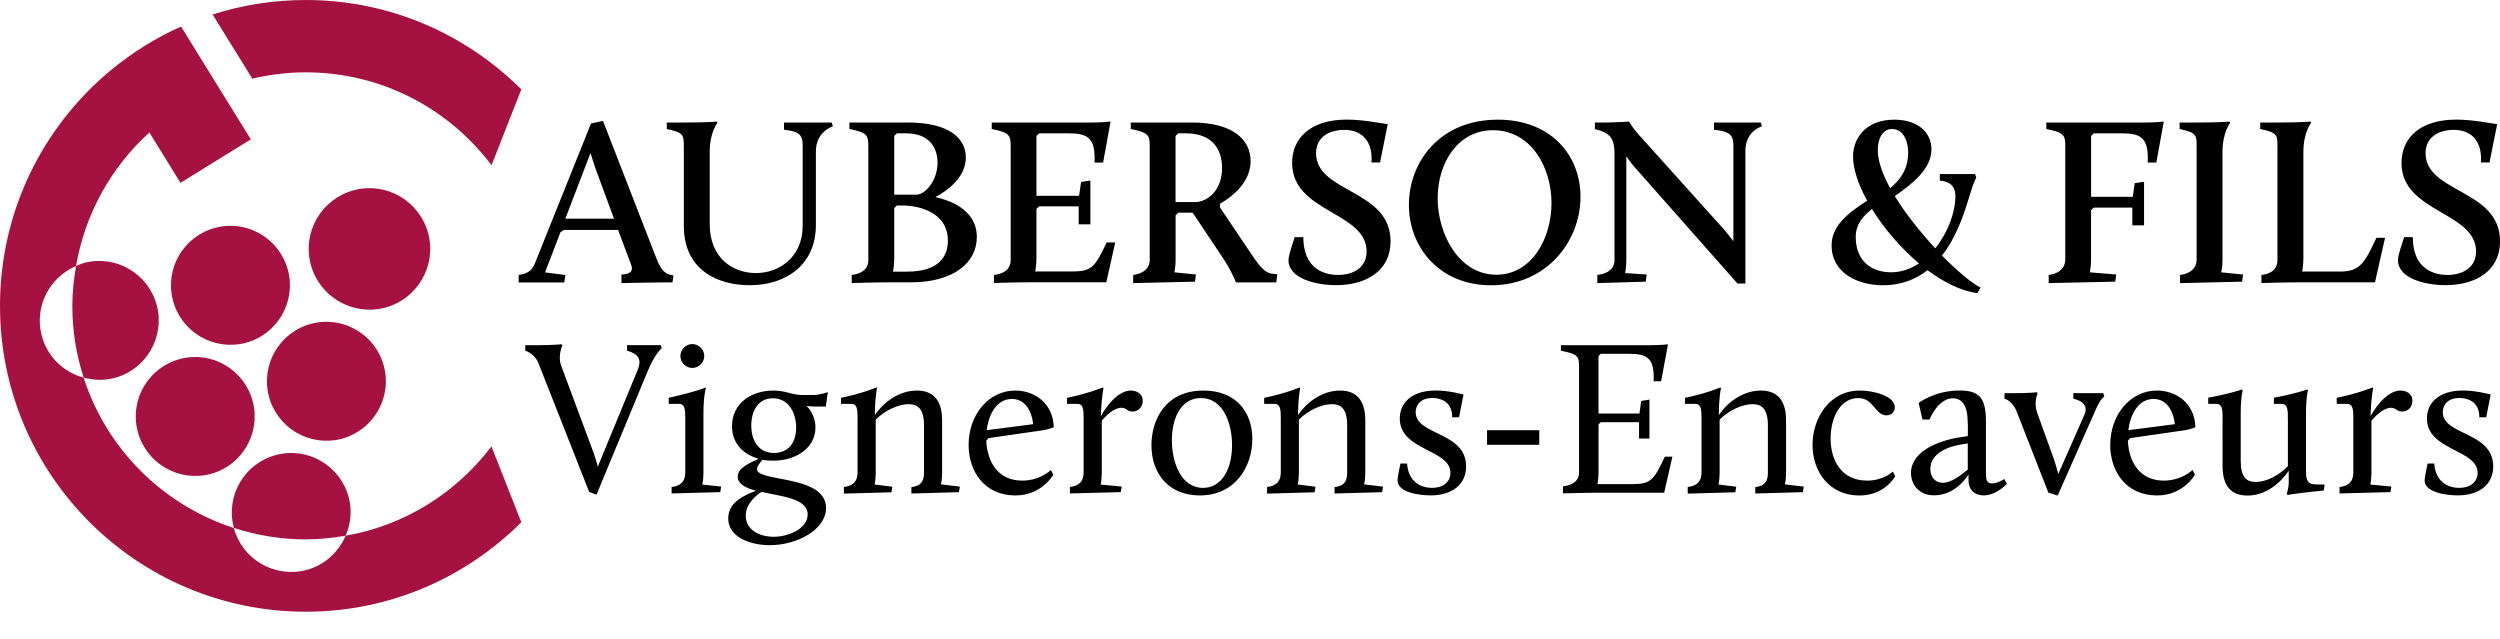
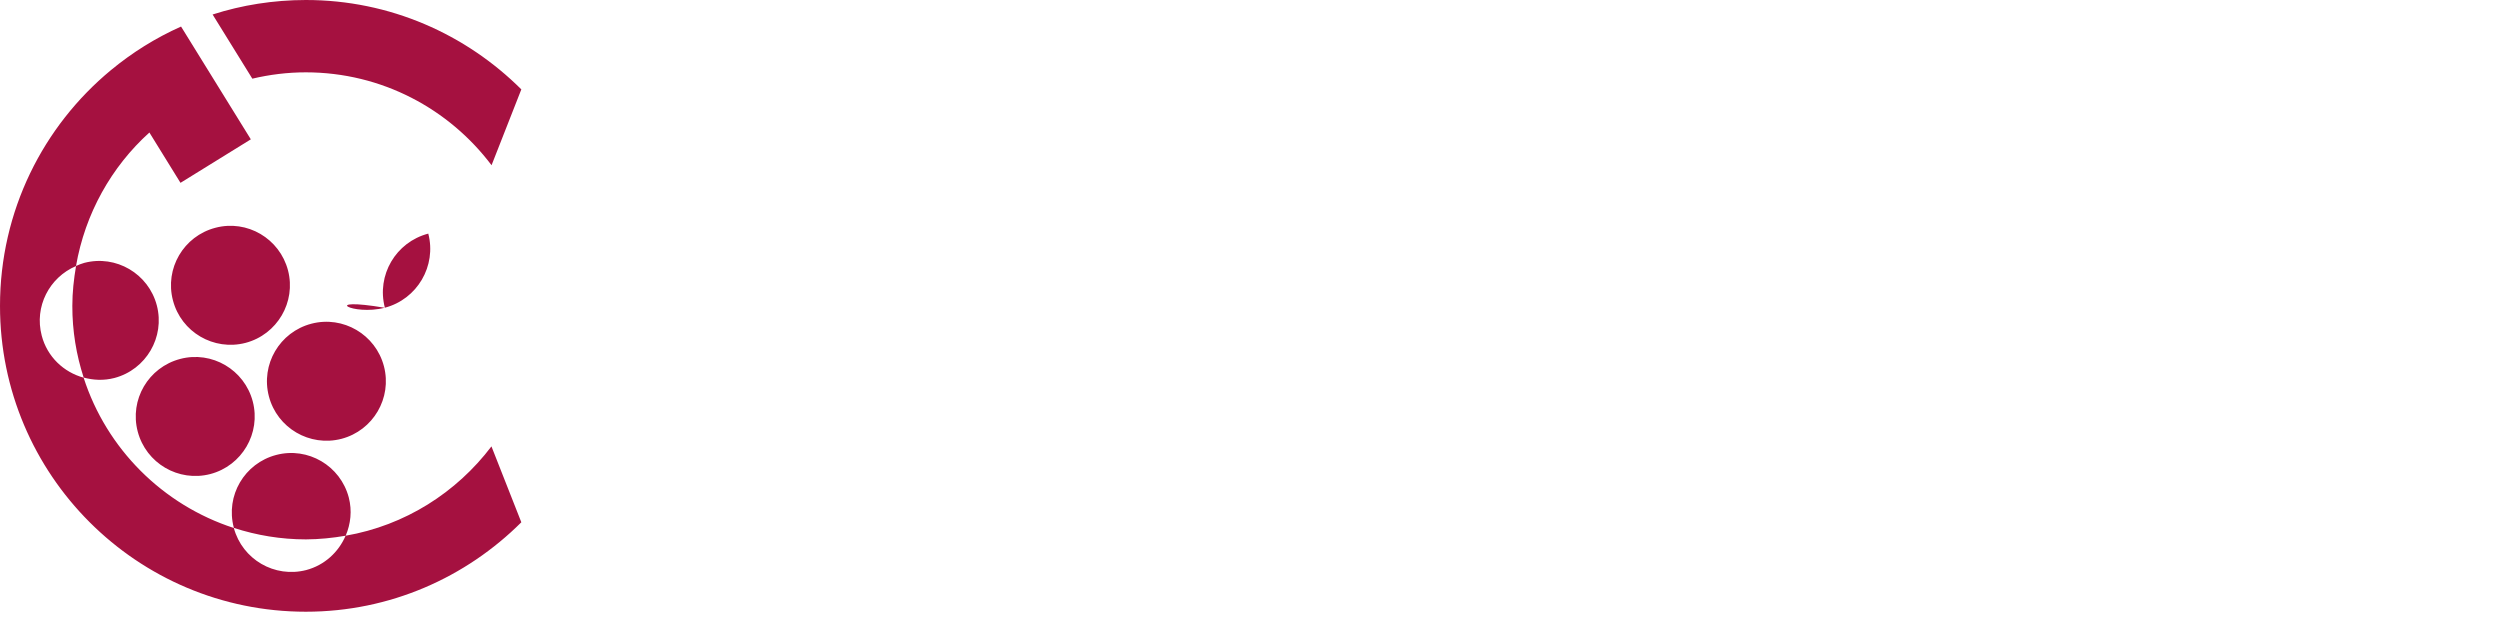
<svg xmlns="http://www.w3.org/2000/svg" version="1.0" id="Calque_1" x="0px" y="0px" viewBox="0 0 450 115" style="enable-background:new 0 0 450 115;" xml:space="preserve">
  <style type="text/css">
	.st0{fill:#A51140;}
</style>
-   <path d="M93.35,49.49c1.77-0.17,2.54-1.08,2.89-1.98l10.14-25.28l2.16-0.47l9.53,24.54c0.95,2.5,1.68,3.06,3.15,3.28l-0.17,1.25  h-1.81c-1.77,0-7.38,0.13-7.38,0.13v-1.55c1.21-0.04,2.24-0.39,1.77-1.68l-2.37-6.34h-9.79l-0.6,0.43l-2.76,7.21l3.67,0.47  l-0.22,1.34h-8.2V49.49z M106.29,27.54l-4.53,11.82h8.76l-3.28-8.89C106.94,29.57,106.51,28.31,106.29,27.54z M123.08,26.37  c0-2.07,0-2.5-3.06-3.15v-1.17h3.24c4.57,0,5.69-0.17,5.69-0.17l0.22,0.17c0,0-1.42,1.68-1.42,5.31v12.99c0,6.13,4.18,8.8,8.32,8.8  c4.18,0,8.41-2.85,8.41-8.5V26.59c0-1.9-0.04-2.89-3.36-3.24v-1.3h8.58l0.22,0.69c0,0-3.06,0.91-3.06,4.49v13.28  c0,7.12-5.35,10.83-11.91,10.83c-5.78,0-11.86-2.76-11.86-10.65V26.37z M153.32,49.49c1.86-0.21,2.98-1.12,2.98-2.67V26.37  c0-2.07-0.22-2.5-3.41-3.15v-1.17h10.52c7.5,0,10.44,2.89,10.44,6.3c0,3.62-3.41,6.04-5.48,7.12c2.29,0.52,7.46,2.11,7.46,7.2  c0,4.57-4.14,8.15-11.86,8.15h-3.93c-2.5,0-6.73,0.13-6.73,0.13V49.49z M163.33,48.89c5.52,0,7.29-2.63,7.29-5.56  c0-5.13-5.18-6.34-8.24-6.34h-0.95l-0.47,0.48v9.06c0,1.29-0.22,2.37-0.22,2.37H163.33z M165.01,35.04  c1.68-0.09,3.75-2.67,3.75-5.78c0-2.63-1.47-5.26-5.65-5.26h-1.68l-0.47,0.47v10.57H165.01z M178.94,49.49  c1.86-0.21,2.98-1.12,2.98-2.67V26.37c0-2.07-0.22-2.5-3.41-3.15v-1.17h18.2c1.77,0,3.19-0.17,3.19-0.17l-1.34,7.38h-1.55  c0.22-4.44-1.21-5.26-4.66-5.26h-5.31l-0.48,0.47v10.78h7.68l0.35-2.5l1.68-0.26v7.89h-2.11v-3.24h-7.12l-0.48,0.47v8.84  c0,1.29-0.22,2.42-0.22,2.42h6.47c3.71,0,4.23-0.69,6.38-5.22h1.55l-1.6,7.16h-13.5c-2.5,0-6.73,0.13-6.73,0.13V49.49z   M203.97,49.49c1.81-0.21,2.98-1.21,2.98-2.67V26.37c0-2.07-0.22-2.5-3.41-3.15v-1.17h10.96c7.68,0,10.61,3.28,10.61,6.95  c0,3.84-3.37,6.47-5.52,7.68v0.65l6.21,9.23c1.81,2.59,2.63,2.67,3.62,2.76l0.48,0.04l-0.17,1.47h-7.16l-0.17-0.13  c0,0-0.73-2.03-2.59-4.74l-5.13-7.68h-2.59l-0.48,0.47v8.07c0,1.25-0.22,2.2-0.22,2.2l3.88,0.39l-0.17,1.29l-11.13,0.26V49.49z   M215.05,36.38c2.29,0,4.92-2.07,4.92-6.17c0-3.36-1.77-6.21-6.51-6.21h-1.38l-0.48,0.47v11.9H215.05z M233.05,42.68h1.55  c0,5.43,3.41,6.81,6.26,6.81c2.59,0,5.13-1.21,5.13-4.23c0-7.16-13.41-6.99-13.41-15.92c0-4.45,3.28-7.81,9.83-7.81  c2.85,0,5.82,0.6,7.38,0.82l-1.38,6.9h-1.55c0.26-3.24-1.21-5.87-4.88-5.87c-2.89,0-5.09,1.42-5.09,4.18  c0,7.21,13.41,6.47,13.41,15.88c0,5.35-4.44,7.89-9.79,7.89c-3.8,0-8.54-1.25-8.58-4.44C231.93,46.35,232.06,45.61,233.05,42.68z   M269.61,21.54c9.58,0,14.88,6.42,14.88,13.89c0,7.98-6.08,15.92-16.09,15.92c-9.36,0-14.8-6.9-14.8-14.49  C253.61,29.18,259.13,21.54,269.61,21.54z M269.35,49.45c6.38,0,9.92-6.55,9.92-12.9c0-6.42-3.67-13.11-10.52-13.11  c-6.43,0-9.97,6-9.97,12.25C258.79,42.12,262.58,49.45,269.35,49.45z M287.5,49.49c1.94-0.21,3.11-1.12,3.11-2.67V27.8  c0-2.89-0.69-3.84-3.53-4.57v-1.17h1.29c2.11,0,4.87-0.17,4.87-0.17s0.52,0.99,1.64,2.25l15.4,17.12c0.56,0.65,1.21,1.47,1.73,2.16  V26.63c0-1.9-0.04-2.93-3.49-3.28v-1.3h8.41l0.22,0.69c0,0-2.98,0.82-2.98,4.4v23.9h-1.42l-18.37-20.79  c-0.56-0.6-1.17-1.42-1.64-2.11v18.68c0,1.3-0.22,2.33-0.22,2.33l3.88,0.26l-0.17,1.29l-8.71,0.26V49.49z M336.09,36.12  c-1.6-2.89-2.54-5.69-2.54-7.98c0-3.19,2.24-6.6,7.42-6.6c4.14,0,6.69,2.2,6.69,5.35c0,3.53-3.49,6.25-6.6,8.41  c1.98,3.23,4.66,6.55,7.29,9.4c2.29-2.85,3.62-6.51,3.62-9.4c0-1.77-0.91-2.59-2.8-2.8v-1.17h6.34l0.22,0.65  c-0.65,1.16-0.91,2.41-1.51,4.23c-0.95,3.11-2.33,6.82-4.66,9.79c2.85,2.89,5.48,5.05,6.95,5.78l-0.6,0.99  c-2.89-0.39-6-1.94-8.97-4.14c-2.07,1.64-4.7,2.72-8.02,2.72c-4.36,0-9.23-2.11-9.23-7.16C329.66,40.74,332.47,38.45,336.09,36.12z   M345.41,47.42c-3.28-2.8-6.3-6.3-8.45-9.79c-1.73,1.34-2.93,2.85-2.93,5c0,4.4,2.89,6.38,6.34,6.38  C342.22,49.02,343.9,48.41,345.41,47.42z M340.23,33.88c1.99-1.68,3.24-3.58,3.24-6.43c0-1.85-0.73-4.23-2.93-4.23  c-1.68,0-2.54,1.77-2.54,3.75C337.99,28.96,338.85,31.33,340.23,33.88z M368.77,49.49c1.85-0.21,2.98-1.25,2.98-2.8V26.37  c0-2.07-0.22-2.5-3.41-3.15v-1.17h17.95c1.77,0,3.19-0.17,3.19-0.17l-1.34,7.38h-1.55c0.21-4.44-1.21-5.26-4.66-5.26h-5.05  l-0.48,0.47v10.96h7.5l0.35-2.46l1.68-0.26v7.85h-2.11v-3.19h-6.95l-0.48,0.48v8.84c0,1.29-0.22,2.33-0.22,2.33l4.75,0.39  l-0.17,1.29l-11.99,0.26V49.49z M392.41,49.49c1.86-0.21,2.98-1.25,2.98-2.72v-20.4c0-2.07,0-2.5-3.06-3.15v-1.17h3.23  c4.57,0,5.69-0.17,5.69-0.17l0.22,0.17c0,0-1.42,1.73-1.42,5.31v19.41c0,1.25-0.22,2.25-0.22,2.25l3.92,0.39l-0.17,1.29l-11.17,0.26  V49.49z M407.05,49.49c1.9-0.21,2.89-1.12,2.89-2.67V26.37c0-2.07,0-2.5-3.1-3.15v-1.17h3.28c4.49,0,5.69-0.17,5.69-0.17l0.22,0.17  c0,0-1.42,1.73-1.42,5.31v19.15c0,1.29-0.22,2.37-0.22,2.37h6.77c3.62,0,4.44-1.47,6.6-6.08h1.55l-1.81,8.02h-13.8  c-2.5,0-6.64,0.13-6.64,0.13V49.49z M432.75,42.68h1.55c0,5.43,3.41,6.81,6.25,6.81c2.59,0,5.14-1.21,5.14-4.23  c0-7.16-13.42-6.99-13.42-15.92c0-4.45,3.28-7.81,9.84-7.81c2.85,0,5.82,0.6,7.38,0.82l-1.38,6.9h-1.55  c0.26-3.24-1.21-5.87-4.87-5.87c-2.89,0-5.09,1.42-5.09,4.18c0,7.21,13.41,6.47,13.41,15.88c0,5.35-4.44,7.89-9.79,7.89  c-3.79,0-8.54-1.25-8.58-4.44C431.63,46.35,431.76,45.61,432.75,42.68z M96.9,65.32c-0.68-1.71-2.35-2.19-2.35-2.19v-1h2.43  c2.51,0,4.1-0.16,4.1-0.16l0.16,0.16c-0.44,0.96-0.68,2.51-0.24,3.66l5.85,15.73c0.24,0.72,0.56,1.71,0.76,2.47l7.17-17.41  c0.76-1.83,0.2-2.87-1.91-3.46v-1h6.09l0.16,0.56c0,0-1.15,0.8-2.59,4.26l-9.16,22.1l-1.31-0.48L96.9,65.32z M120.88,87.66  c1.79-0.2,2.47-1.16,2.47-2.59V75.4c0-1.71-0.04-2.71-1.19-2.71h-1.79v-1.08c5.81-1.35,6.65-1.87,6.65-1.87l0.04,0.12  c0,0-0.44,1.32-0.44,4.54v10.67c0,1.2-0.2,2.15-0.2,2.15l3.39,0.36l-0.16,1l-8.76,0.24V87.66z M122.47,64.08  c0-1.15,1-2.15,2.15-2.15c1.15,0,2.15,1,2.15,2.15c0,1.15-1,2.15-2.15,2.15C123.47,66.23,122.47,65.24,122.47,64.08z M136.54,82.57  c-2.67-0.76-4.78-2.67-4.78-5.86c0-4.14,3.5-6.41,7.45-6.41c2.31,0,3.26,0.8,5.26,0.8h1.91c1.28,0,2.63-0.52,2.63-0.52l-0.36,2.59  h-2.11c-0.88,0-1.39-0.12-1.39-0.12s1.63,1.39,1.63,3.9c0,3.74-3.58,5.97-7.57,5.97c-0.68,0-1.31-0.04-1.95-0.16  c-0.28,0.32-1,1.11-1,1.67c0,1.08,2.39,1.36,5.5,1.99c3.35,0.68,6.93,1.79,6.93,5.02c0,3.9-5.22,6.69-10.12,6.69  c-3.59,0-7.49-1.47-7.49-4.82c0-3.07,3.19-4.26,5.02-4.98c-1.87-0.48-3.31-1.2-3.31-2.55C132.8,84.12,135.11,83.32,136.54,82.57z   M137.06,88.54c-0.96,0.64-2.83,2.11-2.83,4.3c0,2.47,2.39,3.78,5.02,3.78c2.91,0,6.13-1.59,6.13-4.02c0-2.03-2.35-2.83-4.98-3.38  C139.29,88.98,138.13,88.78,137.06,88.54z M143.31,76.95c0-2.55-1.31-5.26-4.18-5.26c-2.79,0-3.9,2.43-3.9,4.94  c0,2.47,1.15,4.9,4.1,4.9C142.2,81.53,143.31,79.3,143.31,76.95z M151.89,87.66c1.79-0.2,2.47-1.16,2.47-2.59V75.4  c0-1.71-0.04-2.71-1.19-2.71h-1.79v-1.08c3.9-0.8,6.37-1.87,6.37-1.87l0.12,0.12c0,0-0.36,1.32-0.4,4.86  c1.43-2.15,4.22-4.42,7.57-4.42c2.75,0,4.54,1.51,4.54,5.38v9.4c0,1.2-0.2,2.11-0.2,2.11l3.39,0.4l-0.16,1l-8.56,0.24v-1.15  c1.79-0.2,2.27-1.16,2.27-2.59v-8.52c0-3.03-1.15-3.82-2.75-3.82c-1.83,0-4.26,1.08-5.94,2.79v9.56c0,1.2-0.2,2.11-0.2,2.11  l3.19,0.4l-0.16,1l-8.56,0.24V87.66z M182.75,70.3c3.42,0,6.81,2.23,6.93,6.61c0,0-1.03,0.4-1.83,0.52l-9.92,1.43l-0.4,0.48  c0.16,3.63,1.99,7.17,6.45,7.17c3.27,0,5.18-1.91,5.18-1.91l0.44,0.84c0,0-2.07,3.74-6.81,3.74c-5.66,0-8.44-4.42-8.44-9.08  C174.34,74.68,177.93,70.3,182.75,70.3z M177.61,77.43l8.36-1.08c0,0-0.32-4.54-3.82-4.54C179.48,71.81,177.97,74.44,177.61,77.43z   M192.58,87.66c1.79-0.2,2.47-1.16,2.47-2.59V75.4c0-1.71-0.04-2.71-1.19-2.71h-1.79v-1.08c3.9-0.8,6.45-1.87,6.45-1.87l0.12,0.12  c0,0-0.36,1.32-0.48,5.06c1.19-2.23,3.31-4.62,5.38-4.62c0.96,0,2.15,0.48,2.15,1.83c0,1.2-0.84,1.95-1.87,1.95  c-0.92,0-1.04-0.68-1.95-0.68c-1.35,0-2.67,1.31-3.55,2.31v9.36c0,1.2-0.2,2.15-0.2,2.15l3.78,0.36l-0.16,1l-9.16,0.24V87.66z   M216.62,70.3c5.82,0,8.8,3.82,8.8,8.72c0,4.94-3.07,10.16-9.44,10.16c-5.62,0-8.72-3.94-8.72-9.04  C207.26,75.48,209.85,70.3,216.62,70.3z M216.55,87.82c3.38,0,5.22-3.43,5.22-7.69c0-3.94-1.59-8.48-5.61-8.48  c-3.67,0-5.22,3.74-5.22,7.57C210.93,83.2,212.56,87.82,216.55,87.82z M228.07,87.66c1.79-0.2,2.47-1.16,2.47-2.59V75.4  c0-1.71-0.04-2.71-1.2-2.71h-1.79v-1.08c3.9-0.8,6.37-1.87,6.37-1.87l0.12,0.12c0,0-0.36,1.32-0.4,4.86  c1.43-2.15,4.22-4.42,7.57-4.42c2.75,0,4.54,1.51,4.54,5.38v9.4c0,1.2-0.2,2.11-0.2,2.11l3.39,0.4l-0.16,1l-8.56,0.24v-1.15  c1.79-0.2,2.27-1.16,2.27-2.59v-8.52c0-3.03-1.15-3.82-2.75-3.82c-1.83,0-4.26,1.08-5.94,2.79v9.56c0,1.2-0.2,2.11-0.2,2.11  l3.19,0.4l-0.16,1l-8.56,0.24V87.66z M252.08,83.44h1.19c0.24,3.38,2.59,4.38,4.5,4.38c1.95,0,3.31-1.04,3.31-2.71  c0-4.26-9.12-3.98-9.12-9.76c0-2.95,2.27-5.06,6.49-5.06c2.39,0,4.98,0.72,4.98,0.72l-0.8,4.1h-1.23c0-3.27-2.75-3.47-3.59-3.47  c-2.15,0-2.99,1.31-2.99,2.55c0,4.22,9.08,3.47,9.08,9.76c0,3.31-2.59,5.22-6.37,5.22c-1.83,0-5.97-0.44-5.97-2.71  C251.57,85.67,252.08,83.44,252.08,83.44z M267.67,77.43h9.4v2.63h-9.4V77.43z M281.36,87.54c1.79-0.2,2.87-1.04,2.87-2.47V66.04  c0-1.91-0.2-2.31-3.27-2.91v-1h16.41c1.63,0,2.87-0.16,2.87-0.16L299,68.63h-1.35c0.2-4.1-1.11-4.94-4.3-4.94h-5.22l-0.4,0.4v10.35  h7.37l0.32-2.27l1.48-0.24v7.01h-1.87v-2.95h-6.89l-0.4,0.4v8.52c0,1.19-0.2,2.23-0.2,2.23h6.25c3.42,0,3.9-0.76,5.89-4.94h1.35  l-1.48,6.49h-12.43c-1.99,0-5.78,0.12-5.78,0.12V87.54z M303.8,87.66c1.79-0.2,2.47-1.16,2.47-2.59V75.4c0-1.71-0.04-2.71-1.19-2.71  h-1.79v-1.08c3.9-0.8,6.37-1.87,6.37-1.87l0.12,0.12c0,0-0.36,1.32-0.4,4.86c1.43-2.15,4.22-4.42,7.57-4.42  c2.75,0,4.54,1.51,4.54,5.38v9.4c0,1.2-0.2,2.11-0.2,2.11l3.39,0.4l-0.16,1l-8.57,0.24v-1.15c1.79-0.2,2.27-1.16,2.27-2.59v-8.52  c0-3.03-1.15-3.82-2.75-3.82c-1.83,0-4.26,1.08-5.94,2.79v9.56c0,1.2-0.2,2.11-0.2,2.11l3.19,0.4l-0.16,1l-8.57,0.24V87.66z   M334.78,70.3c2.43,0,6.29,0.96,6.29,3.03c0,0.76-0.56,1.43-1.52,1.43c-2.03,0-2.27-3.11-5.06-3.11c-3.19,0-4.98,3.43-4.98,7.29  c0,3.82,1.87,7.57,6.57,7.57c2.99,0,4.62-1.63,4.62-1.63l0.44,0.84c0,0-1.83,3.47-6.45,3.47c-5.57,0-8.44-4.5-8.44-9.08  C326.25,75.28,329.28,70.3,334.78,70.3z M352.85,78.7l1.35-0.2c0.04-0.84,0.04-3.15-0.16-4.26c-0.28-1.47-1.04-2.55-2.51-2.55  c-2.71,0-4.22,3.82-4.22,3.82h-1.27l-0.68-2.99c0,0,2.91-2.23,7.37-2.23c3.74,0,4.74,1.51,4.74,5.7v9.16c0,1.27,0.16,1.87,1.08,1.87  c1.07,0,2.19-0.8,2.19-0.8l0.52,0.84c0,0-1.87,2.11-4.22,2.11c-1.52,0-2.71-0.88-2.71-2.83v-0.96c0,0-2.11,3.78-6.21,3.78  c-2.63,0-4.14-1.87-4.14-4.02C343.97,81.33,348.71,79.34,352.85,78.7z M354.2,84.52v-4.7l-1.24,0.2c-2.27,0.36-5.5,1.55-5.5,4.42  c0,1.59,1.04,2.47,2.23,2.47C351.26,86.91,353.17,85.39,354.2,84.52z M363,74.08c-0.8-2.03-2.19-2.31-2.19-2.31v-1h1.83  c2.51,0,3.98-0.16,3.98-0.16l0.16,0.16c-0.48,1.08-0.48,2.47-0.04,3.66l3.03,8.41c0.24,0.72,0.52,1.71,0.72,2.47l4.7-10.64  c0.76-1.75-0.48-2.55-1.99-2.91v-1h5.38l0.2,0.64c0,0-0.6,0.24-1.43,2.07l-6.97,15.73l-1.67-0.52L363,74.08z M388.24,70.3  c3.43,0,6.81,2.23,6.93,6.61c0,0-1.04,0.4-1.83,0.52l-9.92,1.43l-0.4,0.48c0.16,3.63,1.99,7.17,6.45,7.17  c3.26,0,5.18-1.91,5.18-1.91l0.44,0.84c0,0-2.07,3.74-6.81,3.74c-5.66,0-8.44-4.42-8.44-9.08C379.84,74.68,383.43,70.3,388.24,70.3z   M383.11,77.43l8.36-1.08c0,0-0.32-4.54-3.83-4.54C384.98,71.81,383.47,74.44,383.11,77.43z M400.07,75.4c0-1.71-0.04-2.71-1.2-2.71  h-1.39v-1.11c3.86-0.68,6.05-1.47,6.05-1.47l0.16,0.12c0,0-0.36,1.11-0.36,4.18v8.52c0,3.03,1.07,3.82,2.71,3.82  c1.83,0,4.06-1.08,5.78-2.83V75.4c0-1.71-0.04-2.71-1.2-2.71h-1.32v-1.11c3.83-0.68,5.98-1.47,5.98-1.47l0.16,0.12  c0,0-0.36,1.11-0.36,4.18v10.52c0,2.27,0.92,2.27,2.23,2.27h1.11l-0.12,1.08c-4.34,0.44-6.53,0.8-6.53,0.8l-0.16-0.12  c0,0,0.36-1.16,0.36-2.15v-2.07c-1.43,2.11-4.06,4.46-7.41,4.46c-2.79,0-4.5-1.51-4.5-5.34V75.4z M421.13,87.66  c1.79-0.2,2.47-1.16,2.47-2.59V75.4c0-1.71-0.04-2.71-1.2-2.71h-1.79v-1.08c3.9-0.8,6.45-1.87,6.45-1.87l0.12,0.12  c0,0-0.36,1.32-0.48,5.06c1.2-2.23,3.31-4.62,5.38-4.62c0.96,0,2.15,0.48,2.15,1.83c0,1.2-0.83,1.95-1.87,1.95  c-0.92,0-1.04-0.68-1.95-0.68c-1.35,0-2.67,1.31-3.55,2.31v9.36c0,1.2-0.2,2.15-0.2,2.15l3.78,0.36l-0.16,1l-9.16,0.24V87.66z   M436.97,83.44h1.19c0.24,3.38,2.59,4.38,4.5,4.38c1.95,0,3.31-1.04,3.31-2.71c0-4.26-9.12-3.98-9.12-9.76  c0-2.95,2.27-5.06,6.49-5.06c2.39,0,4.98,0.72,4.98,0.72l-0.8,4.1h-1.24c0-3.27-2.75-3.47-3.59-3.47c-2.15,0-2.99,1.31-2.99,2.55  c0,4.22,9.08,3.47,9.08,9.76c0,3.31-2.59,5.22-6.37,5.22c-1.83,0-5.98-0.44-5.98-2.71C436.46,85.67,436.97,83.44,436.97,83.44z" />
-   <path class="st0" d="M45.5,72.27c1.49,5.7-1.93,11.56-7.65,13.06c-5.72,1.48-11.56-1.94-13.06-7.65  c-1.51-5.74,1.92-11.56,7.64-13.07C38.15,63.1,44,66.55,45.5,72.27z M38.77,41c-5.72,1.5-9.15,7.33-7.64,13.07  c1.49,5.71,7.34,9.13,13.06,7.65c5.72-1.5,9.14-7.37,7.65-13.06C50.33,42.93,44.49,39.49,38.77,41z M48.4,71.34  c1.49,5.71,7.34,9.13,13.06,7.65c5.72-1.5,9.14-7.36,7.65-13.06c-1.5-5.72-7.35-9.16-13.07-7.66C50.33,59.77,46.9,65.6,48.4,71.34z   M88.46,80.35c-6.29,8.3-15.54,14.23-26.25,16.08c-1.26,2.93-3.77,5.3-7.09,6.18c-5.69,1.47-11.5-1.91-13.03-7.57  c-12.8-4.15-22.91-14.26-27.04-27.06c-3.57-0.98-6.54-3.74-7.54-7.57c-1.37-5.22,1.37-10.47,6.17-12.52  c1.64-9.46,6.38-17.87,13.21-24.04l5.6,9.06l12.66-7.83L32.59,4.78c-4.58,2.04-8.82,4.7-12.63,7.85C7.76,22.73,0,37.98,0,55.07  c0,30.39,24.65,55.04,55.05,55.04c15.16,0,28.84-6.18,38.79-16.1L88.46,80.35z M69.27,55.39c5.84-1.53,9.34-7.53,7.82-13.34  c-1.53-5.84-7.51-9.36-13.35-7.82c-5.85,1.53-9.35,7.49-7.81,13.35C57.45,53.4,63.43,56.9,69.27,55.39z M15.06,67.96  c1.75,0.48,3.63,0.57,5.52,0.08c5.72-1.5,9.14-7.37,7.65-13.06c-1.5-5.72-7.35-9.16-13.07-7.66c-0.52,0.14-0.99,0.34-1.47,0.55  c-0.4,2.34-0.67,4.72-0.67,7.18C13.01,59.56,13.74,63.89,15.06,67.96z M62.22,96.43c0.9-2.11,1.18-4.5,0.56-6.88  c-1.5-5.72-7.35-9.16-13.06-7.66c-5.72,1.5-9.15,7.33-7.64,13.06c0.01,0.03,0.02,0.05,0.03,0.08c4.08,1.32,8.43,2.06,12.96,2.06  C57.5,97.08,59.89,96.83,62.22,96.43z M93.84,16.09C83.89,6.18,70.21,0,55.05,0C49.2,0.01,43.55,0.91,38.27,2.61l7.15,11.55  c3.09-0.73,6.31-1.14,9.63-1.14c13.69,0.01,25.78,6.58,33.43,16.72L93.84,16.09L93.84,16.09z" />
+   <path class="st0" d="M45.5,72.27c1.49,5.7-1.93,11.56-7.65,13.06c-5.72,1.48-11.56-1.94-13.06-7.65  c-1.51-5.74,1.92-11.56,7.64-13.07C38.15,63.1,44,66.55,45.5,72.27z M38.77,41c-5.72,1.5-9.15,7.33-7.64,13.07  c1.49,5.71,7.34,9.13,13.06,7.65c5.72-1.5,9.14-7.37,7.65-13.06C50.33,42.93,44.49,39.49,38.77,41z M48.4,71.34  c1.49,5.71,7.34,9.13,13.06,7.65c5.72-1.5,9.14-7.36,7.65-13.06c-1.5-5.72-7.35-9.16-13.07-7.66C50.33,59.77,46.9,65.6,48.4,71.34z   M88.46,80.35c-6.29,8.3-15.54,14.23-26.25,16.08c-1.26,2.93-3.77,5.3-7.09,6.18c-5.69,1.47-11.5-1.91-13.03-7.57  c-12.8-4.15-22.91-14.26-27.04-27.06c-3.57-0.98-6.54-3.74-7.54-7.57c-1.37-5.22,1.37-10.47,6.17-12.52  c1.64-9.46,6.38-17.87,13.21-24.04l5.6,9.06l12.66-7.83L32.59,4.78c-4.58,2.04-8.82,4.7-12.63,7.85C7.76,22.73,0,37.98,0,55.07  c0,30.39,24.65,55.04,55.05,55.04c15.16,0,28.84-6.18,38.79-16.1L88.46,80.35z M69.27,55.39c5.84-1.53,9.34-7.53,7.82-13.34  c-5.85,1.53-9.35,7.49-7.81,13.35C57.45,53.4,63.43,56.9,69.27,55.39z M15.06,67.96  c1.75,0.48,3.63,0.57,5.52,0.08c5.72-1.5,9.14-7.37,7.65-13.06c-1.5-5.72-7.35-9.16-13.07-7.66c-0.52,0.14-0.99,0.34-1.47,0.55  c-0.4,2.34-0.67,4.72-0.67,7.18C13.01,59.56,13.74,63.89,15.06,67.96z M62.22,96.43c0.9-2.11,1.18-4.5,0.56-6.88  c-1.5-5.72-7.35-9.16-13.06-7.66c-5.72,1.5-9.15,7.33-7.64,13.06c0.01,0.03,0.02,0.05,0.03,0.08c4.08,1.32,8.43,2.06,12.96,2.06  C57.5,97.08,59.89,96.83,62.22,96.43z M93.84,16.09C83.89,6.18,70.21,0,55.05,0C49.2,0.01,43.55,0.91,38.27,2.61l7.15,11.55  c3.09-0.73,6.31-1.14,9.63-1.14c13.69,0.01,25.78,6.58,33.43,16.72L93.84,16.09L93.84,16.09z" />
</svg>